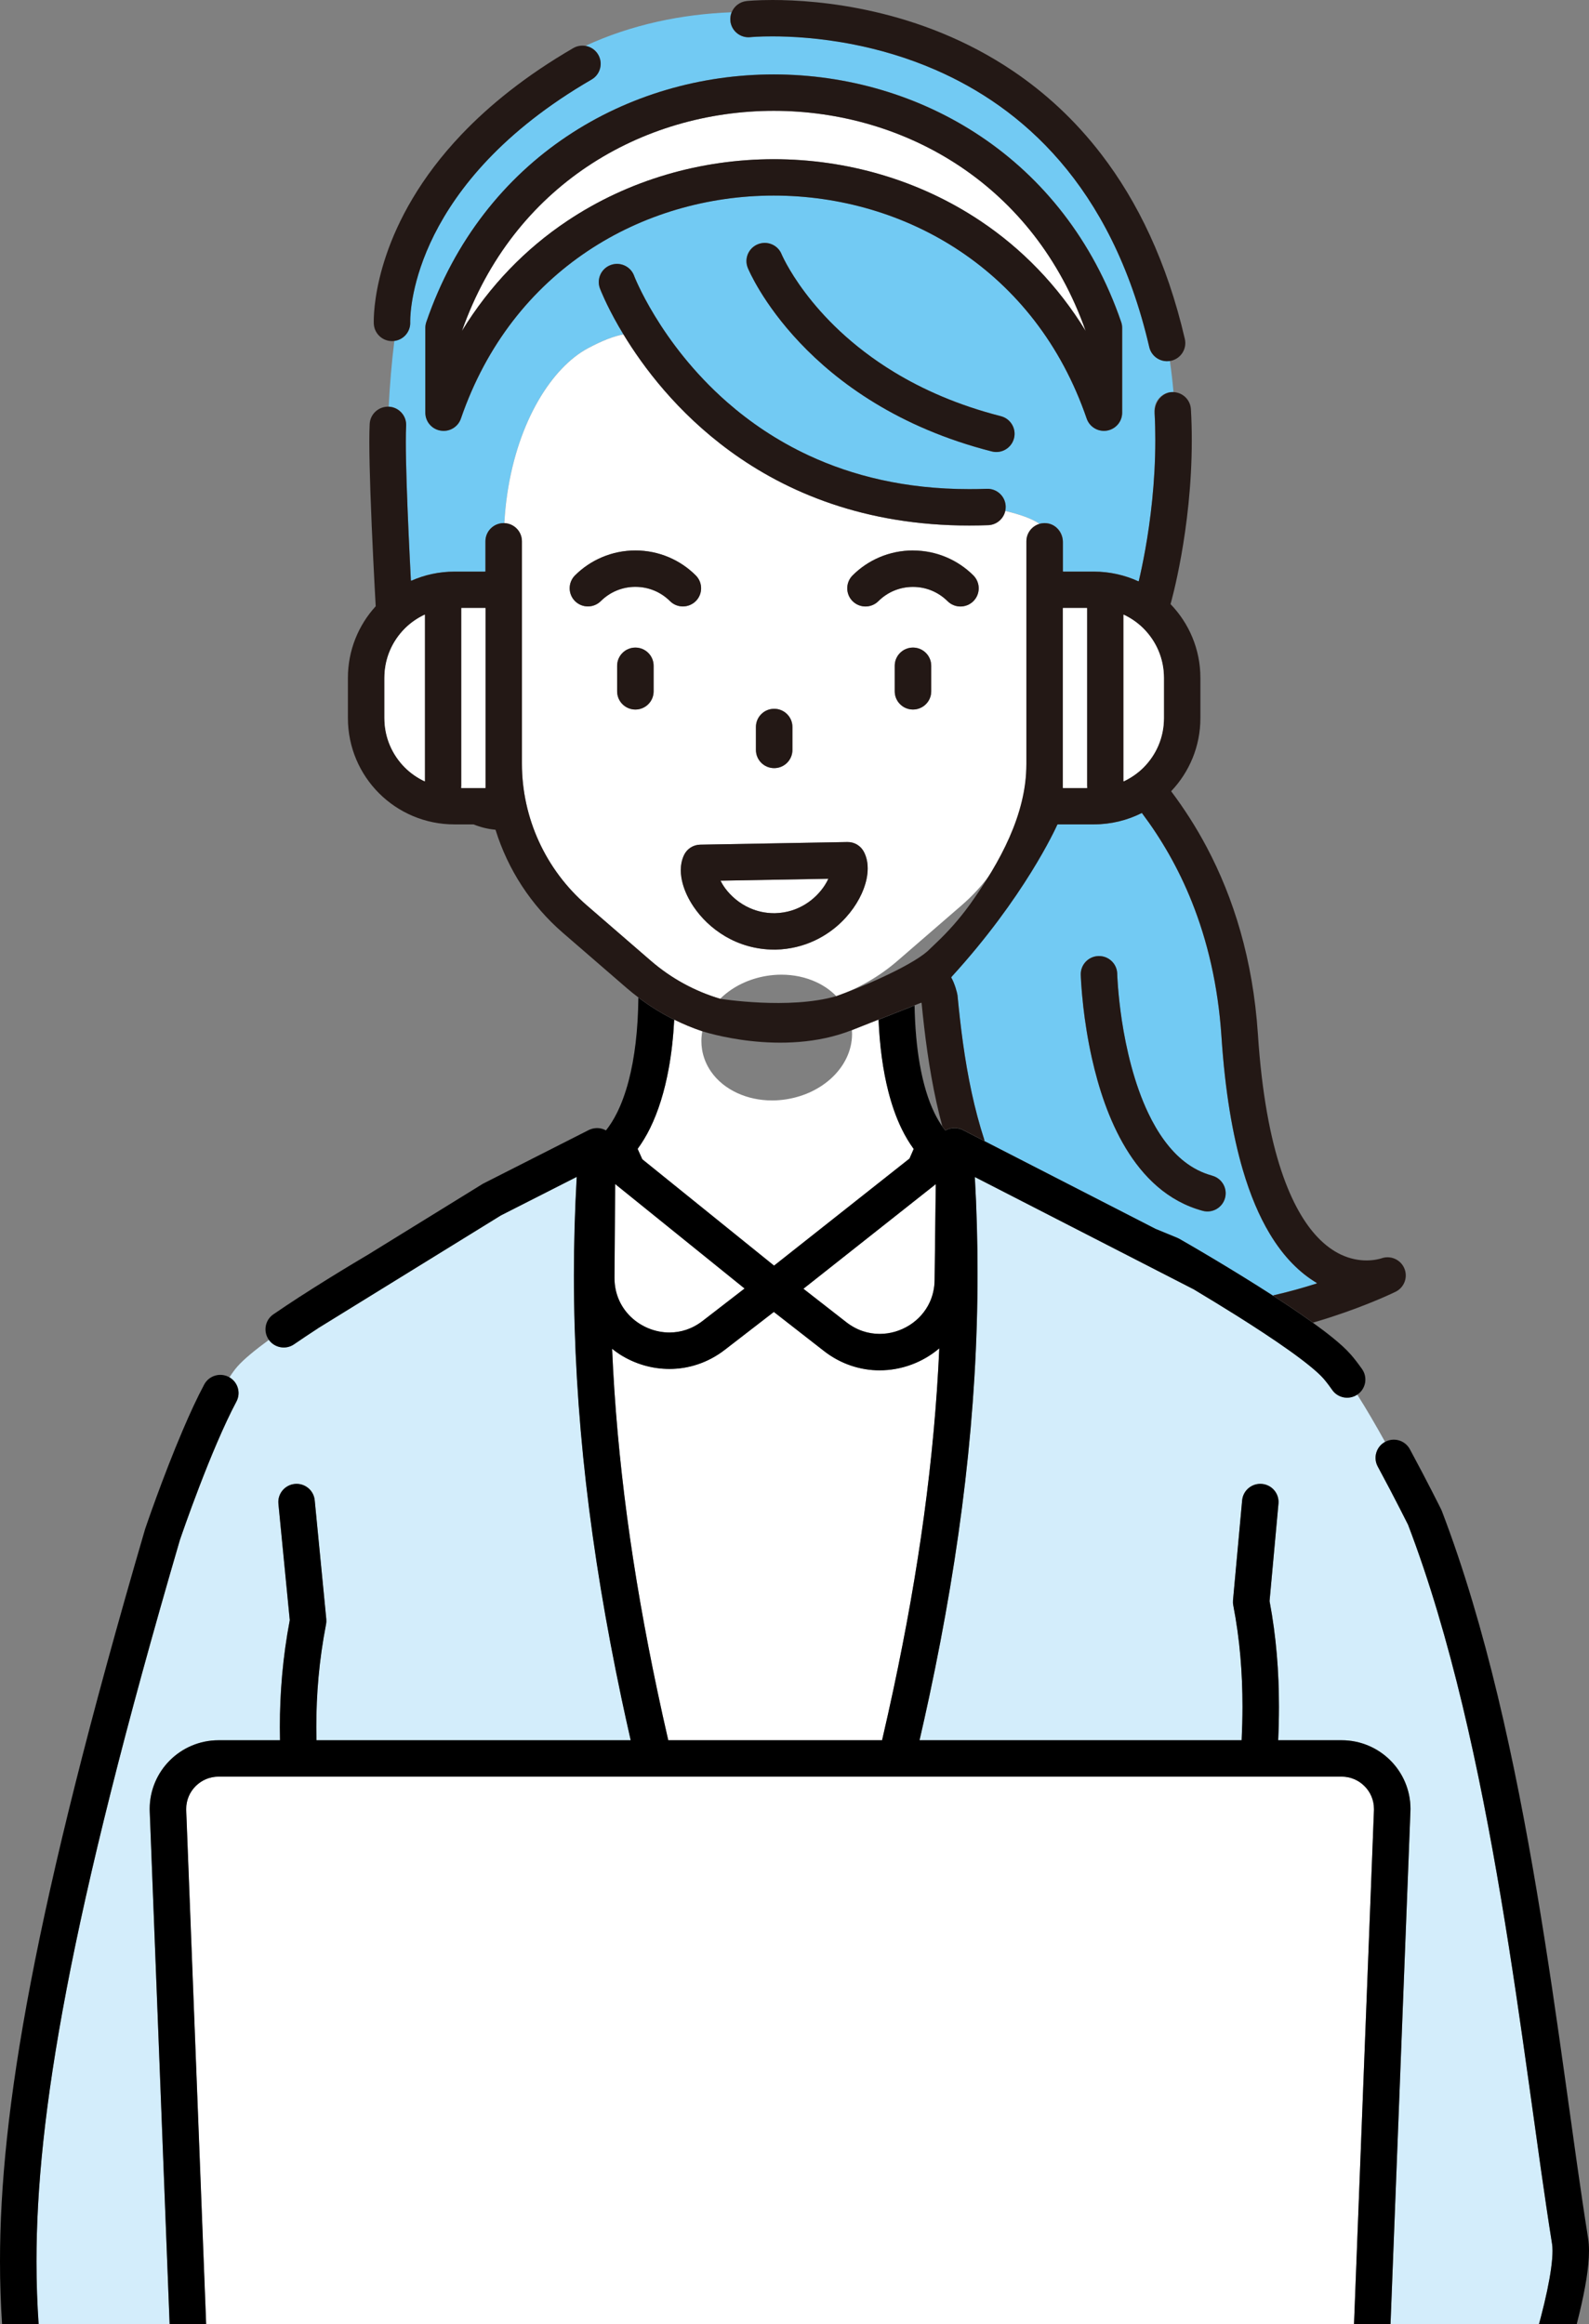
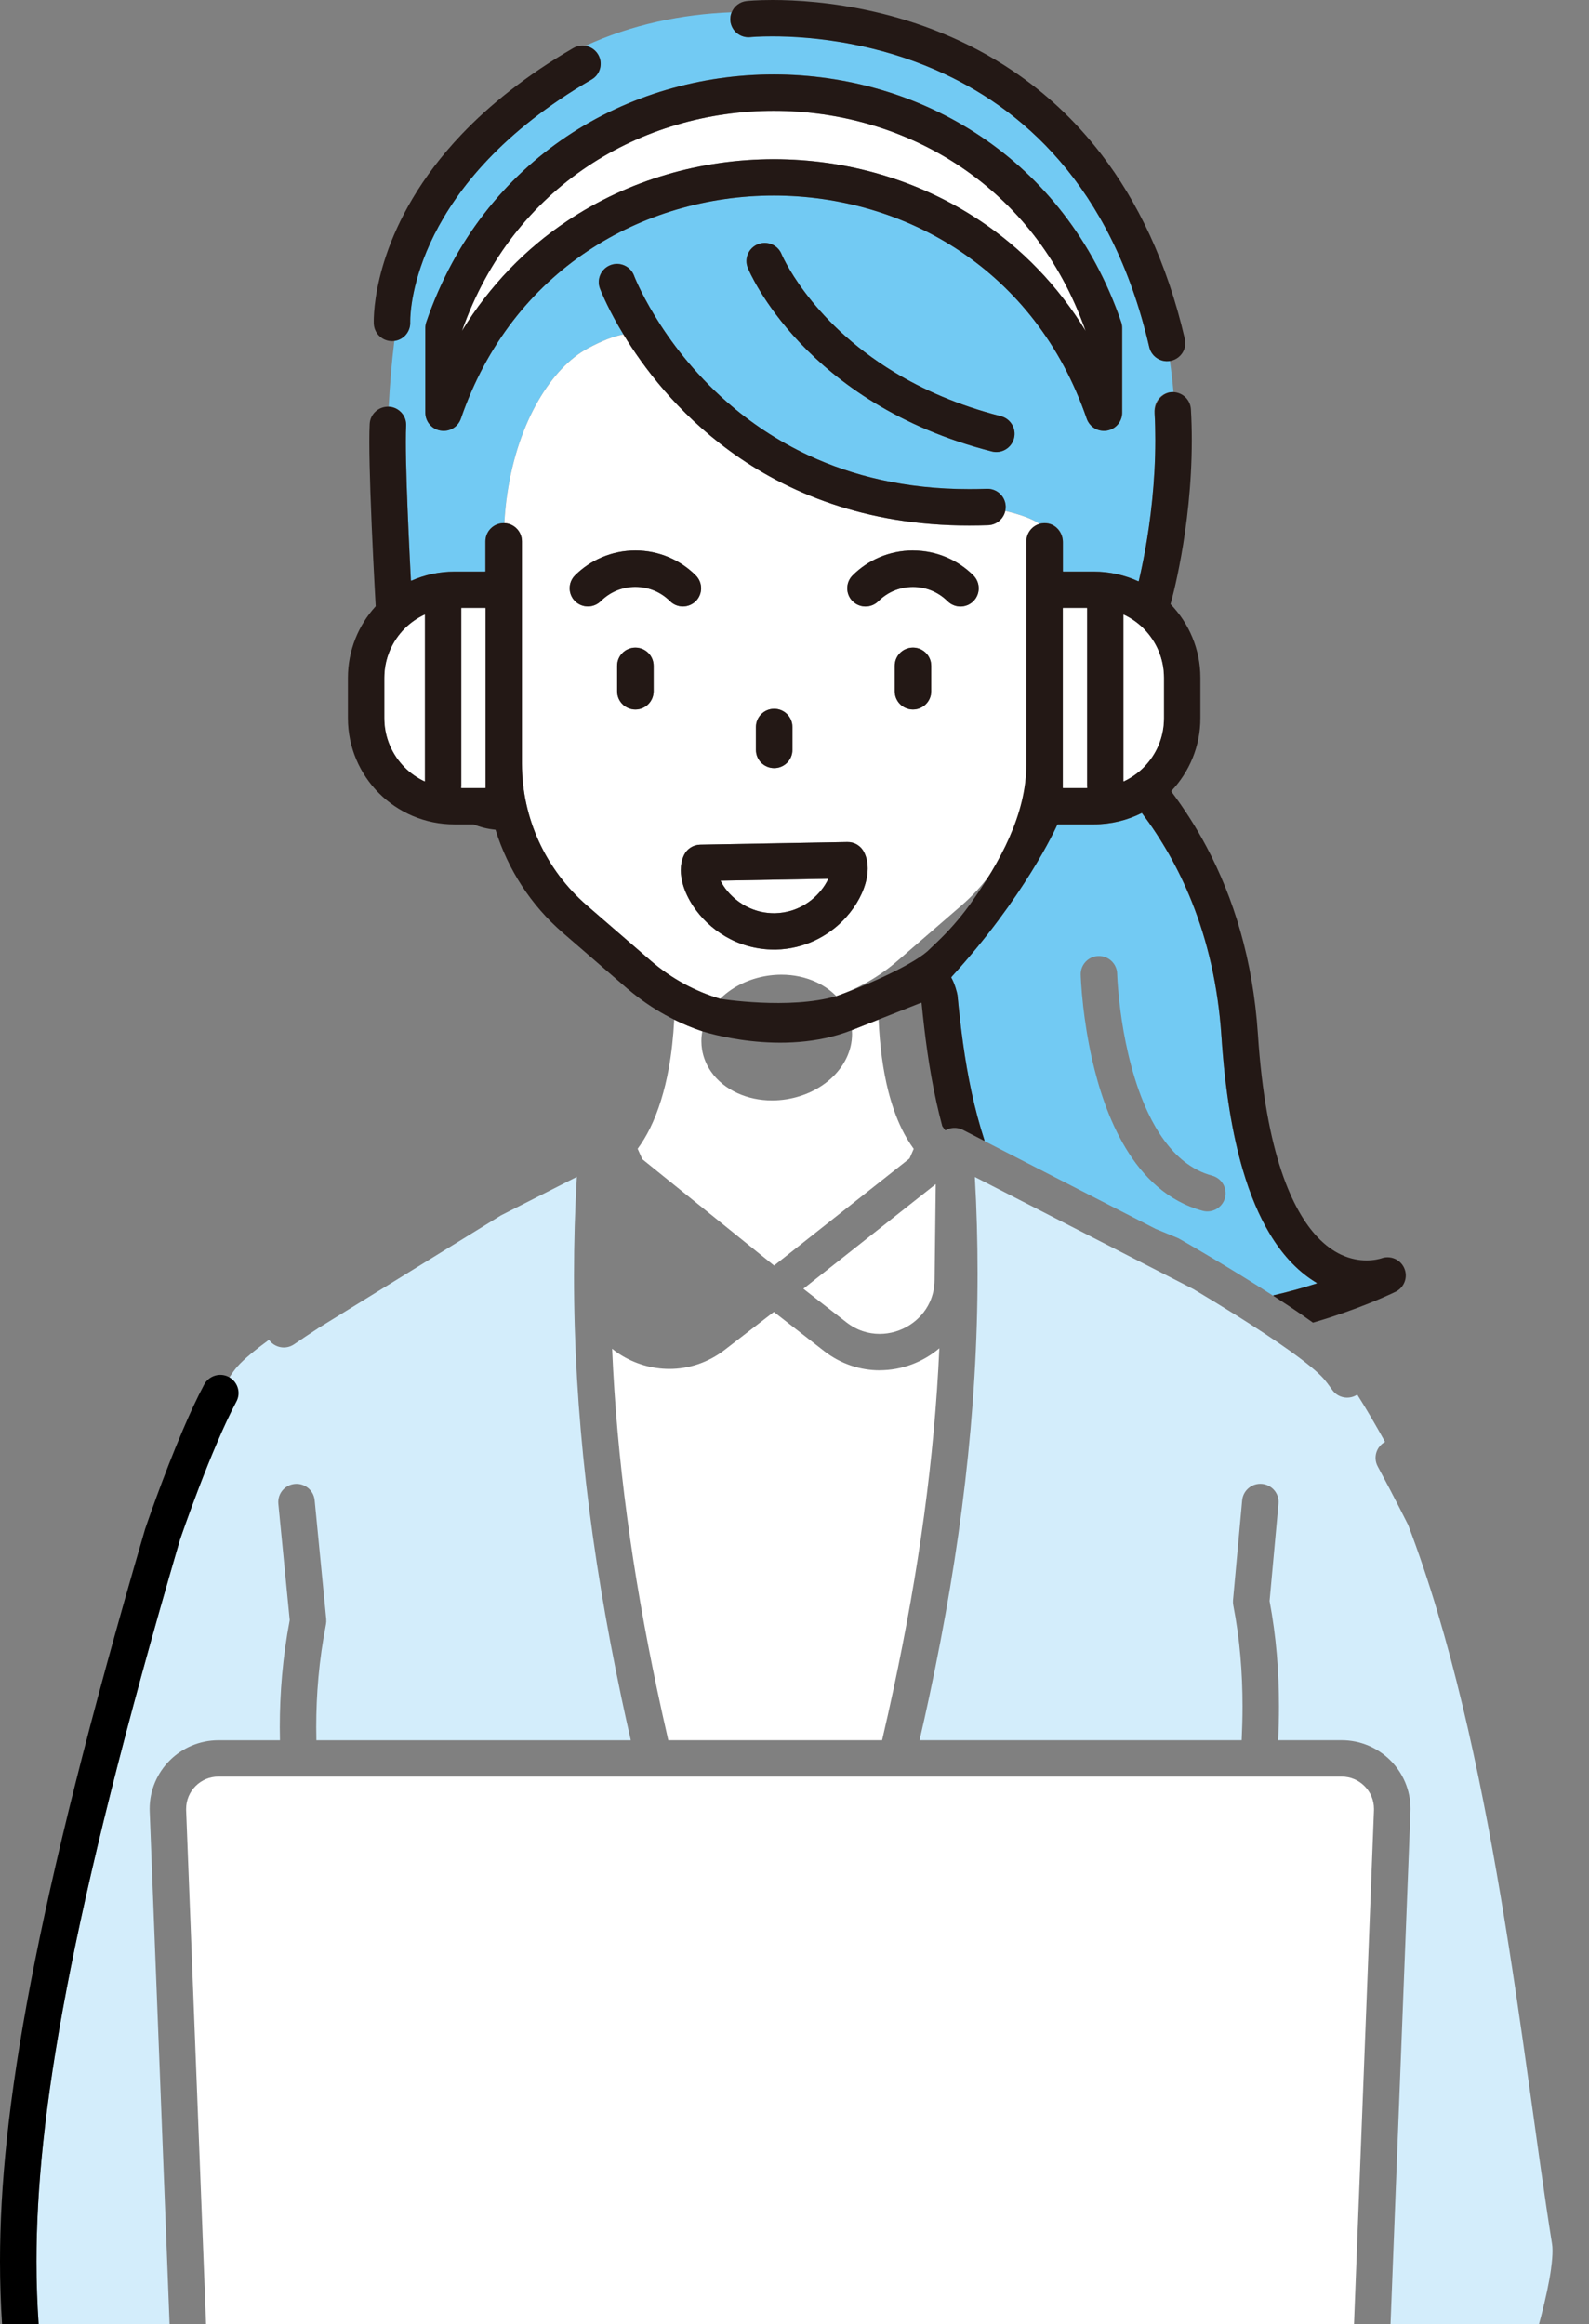
<svg xmlns="http://www.w3.org/2000/svg" width="80" height="117" viewBox="0 0 80 117" fill="none">
  <rect x="0" y="0" width="80" height="117" fill="#808080" stroke="none" />
  <g clip-path="url(#clip0_1256_2224)">
    <path d="M47.887 49.206C47.896 49.319 48.194 49.992 48.206 50.105C48.36 51.712 48.562 53.36 48.92 55.012C49.097 55.826 49.312 56.639 49.578 57.45L58.179 61.862L59.274 62.313C59.31 62.328 59.347 62.345 59.379 62.365C59.384 62.366 60.133 62.794 61.192 63.427C62.031 63.93 63.065 64.561 64.08 65.217C64.887 65.033 65.643 64.818 66.32 64.602C65.48 64.112 64.637 63.308 63.91 62.085C63.403 61.236 62.948 60.184 62.566 58.881C62.057 57.143 61.678 54.956 61.495 52.189C61.323 49.584 60.777 47.343 60.008 45.413C59.316 43.678 58.441 42.196 57.487 40.928C56.76 41.294 55.941 41.501 55.072 41.501H53.24M61.673 60.307C61.54 60.795 61.036 61.084 60.547 60.953C59.671 60.717 58.908 60.283 58.27 59.732C57.63 59.181 57.108 58.517 56.678 57.803C55.816 56.376 55.301 54.741 54.97 53.273C54.752 52.294 54.619 51.389 54.536 50.671C54.428 49.713 54.411 49.086 54.41 49.065C54.397 48.559 54.797 48.14 55.304 48.127C55.811 48.114 56.232 48.513 56.245 49.018V49.026V49.057C56.247 49.084 56.248 49.127 56.252 49.183C56.258 49.294 56.266 49.461 56.284 49.671C56.316 50.091 56.376 50.69 56.481 51.383C56.692 52.77 57.095 54.545 57.81 56.039C58.284 57.038 58.892 57.899 59.624 58.472C60.044 58.801 60.5 59.042 61.025 59.183C61.514 59.315 61.804 59.818 61.673 60.305V60.307Z" fill="#72CAF3" />
-     <path d="M61.027 59.182C60.504 59.04 60.045 58.8 59.626 58.472C58.894 57.898 58.286 57.036 57.812 56.039C57.097 54.545 56.694 52.77 56.483 51.383C56.378 50.688 56.318 50.09 56.286 49.67C56.27 49.461 56.26 49.294 56.254 49.183C56.25 49.126 56.249 49.084 56.249 49.057V49.026V49.02C56.236 48.514 55.815 48.115 55.307 48.128C54.8 48.141 54.4 48.561 54.413 49.066C54.413 49.087 54.431 49.712 54.54 50.672C54.621 51.391 54.755 52.295 54.974 53.274C55.304 54.742 55.819 56.377 56.681 57.805C57.114 58.519 57.634 59.181 58.273 59.733C58.912 60.284 59.675 60.718 60.551 60.954C61.04 61.087 61.544 60.798 61.677 60.308C61.809 59.82 61.52 59.318 61.029 59.186L61.027 59.182Z" fill="#231815" />
    <path d="M42.898 52.052C42.898 52.477 42.796 52.887 42.621 53.253C42.446 53.622 42.198 53.951 41.902 54.234C41.307 54.799 40.51 55.19 39.608 55.337C39.359 55.377 39.112 55.397 38.87 55.397C38.244 55.397 37.648 55.269 37.118 55.025C36.59 54.781 36.122 54.418 35.79 53.935C35.57 53.614 35.411 53.239 35.346 52.835C35.324 52.693 35.312 52.551 35.312 52.41C35.312 52.242 35.329 52.076 35.359 51.914C34.878 51.753 34.407 51.557 33.945 51.33C33.898 52.205 33.808 53.027 33.668 53.788C33.459 54.927 33.15 55.935 32.727 56.797C32.542 57.172 32.335 57.516 32.103 57.831L32.338 58.354L38.972 63.709L45.791 58.319L46.002 57.836C45.775 57.524 45.572 57.185 45.394 56.817C45.12 56.251 44.9 55.625 44.725 54.94C44.453 53.872 44.293 52.662 44.233 51.328L42.89 51.859C42.895 51.924 42.898 51.989 42.898 52.053V52.052Z" fill="white" />
-     <path d="M7.537 91.196C7.537 91.154 7.534 91.109 7.534 91.062C7.534 90.114 7.921 89.245 8.546 88.621C9.17 87.996 10.043 87.605 11 87.605H14.095C14.091 87.389 14.087 87.172 14.087 86.954C14.087 85.233 14.228 83.454 14.586 81.558L14.014 75.701C13.966 75.197 14.335 74.75 14.839 74.702C15.343 74.653 15.793 75.021 15.842 75.524L16.425 81.506C16.433 81.592 16.428 81.686 16.412 81.77C16.057 83.595 15.921 85.291 15.921 86.954C15.921 87.172 15.924 87.389 15.929 87.605H31.758C31.596 86.893 31.439 86.184 31.291 85.481C29.725 78.061 28.897 71.143 28.899 64.209C28.899 62.557 28.946 60.905 29.042 59.244L25.222 61.184L16.052 66.842C16.036 66.852 16.02 66.86 16.004 66.87V66.874C15.595 67.141 15.192 67.409 14.811 67.671C14.398 67.957 13.831 67.855 13.541 67.448C12.842 67.96 12.27 68.428 11.951 68.793C11.823 68.939 11.688 69.123 11.552 69.336C11.978 69.581 12.135 70.121 11.902 70.557C11.588 71.145 11.254 71.865 10.934 72.612C10.613 73.359 10.303 74.135 10.031 74.842C9.492 76.249 9.103 77.389 9.055 77.528C6.262 87.079 4.456 94.357 3.349 100.144C2.242 105.938 1.837 110.234 1.835 113.843C1.835 114.952 1.874 115.996 1.943 117H8.538L7.537 91.196Z" fill="#D3EDFB" />
+     <path d="M7.537 91.196C7.537 91.154 7.534 91.109 7.534 91.062C7.534 90.114 7.921 89.245 8.546 88.621C9.17 87.996 10.043 87.605 11 87.605H14.095C14.091 87.389 14.087 87.172 14.087 86.954C14.087 85.233 14.228 83.454 14.586 81.558L14.014 75.701C13.966 75.197 14.335 74.75 14.839 74.702C15.343 74.653 15.793 75.021 15.842 75.524L16.425 81.506C16.433 81.592 16.428 81.686 16.412 81.77C16.057 83.595 15.921 85.291 15.921 86.954C15.921 87.172 15.924 87.389 15.929 87.605H31.758C31.596 86.893 31.439 86.184 31.291 85.481C29.725 78.061 28.897 71.143 28.899 64.209C28.899 62.557 28.946 60.905 29.042 59.244L25.222 61.184L16.052 66.842C16.036 66.852 16.02 66.86 16.004 66.87V66.874C15.595 67.141 15.192 67.409 14.811 67.671C14.398 67.957 13.831 67.855 13.541 67.448C12.842 67.96 12.27 68.428 11.951 68.793C11.823 68.939 11.688 69.123 11.552 69.336C11.588 71.145 11.254 71.865 10.934 72.612C10.613 73.359 10.303 74.135 10.031 74.842C9.492 76.249 9.103 77.389 9.055 77.528C6.262 87.079 4.456 94.357 3.349 100.144C2.242 105.938 1.837 110.234 1.835 113.843C1.835 114.952 1.874 115.996 1.943 117H8.538L7.537 91.196Z" fill="#D3EDFB" />
    <path d="M3.35 100.145C4.456 94.358 6.262 87.08 9.055 77.529C9.102 77.39 9.492 76.25 10.032 74.843C10.304 74.136 10.611 73.359 10.934 72.613C11.255 71.867 11.588 71.146 11.902 70.558C12.136 70.122 11.977 69.583 11.553 69.337C11.543 69.332 11.533 69.326 11.523 69.319C11.076 69.082 10.519 69.251 10.281 69.697C9.918 70.376 9.557 71.162 9.214 71.967C8.698 73.171 8.224 74.417 7.877 75.362C7.531 76.308 7.312 76.954 7.31 76.961L7.299 76.996C4.493 86.594 2.671 93.928 1.547 99.803C0.423 105.676 0 110.095 0 113.842C0 114.949 0.037 115.994 0.104 117H1.945C1.877 115.995 1.837 114.952 1.837 113.842C1.837 110.234 2.243 105.937 3.351 100.144L3.35 100.145Z" fill="black" />
    <path d="M78.091 114.194C78.14 113.84 78.163 113.537 78.163 113.304C78.163 113.157 78.153 113.041 78.14 112.963C77.388 108.268 76.656 102.028 75.566 95.543C74.479 89.076 73.034 82.367 70.893 76.762C70.89 76.755 70.888 76.751 70.883 76.743C70.864 76.702 70.833 76.642 70.794 76.567C70.716 76.413 70.605 76.192 70.465 75.919C70.187 75.374 69.798 74.628 69.364 73.824C69.124 73.38 69.289 72.827 69.732 72.585C69.272 71.757 68.786 70.918 68.332 70.206C67.919 70.479 67.362 70.379 67.075 69.972C66.907 69.733 66.753 69.532 66.63 69.392C66.505 69.25 66.275 69.033 65.982 68.793C65.687 68.55 65.327 68.279 64.929 67.995C64.13 67.424 63.179 66.803 62.258 66.224C61.496 65.746 60.756 65.297 60.134 64.926V64.921C60.134 64.921 60.118 64.913 60.108 64.908L49.08 59.25C49.171 60.867 49.216 62.475 49.216 64.083C49.216 71.039 48.371 77.975 46.783 85.415C46.63 86.138 46.466 86.868 46.296 87.603H62.514C62.539 87.038 62.556 86.474 62.556 85.91C62.556 84.218 62.425 82.528 62.091 80.811C62.075 80.727 62.07 80.638 62.078 80.554L62.538 75.528C62.585 75.024 63.03 74.654 63.536 74.699C64.041 74.745 64.414 75.19 64.367 75.694L63.918 80.598C64.258 82.401 64.391 84.168 64.391 85.91C64.391 86.477 64.376 87.041 64.352 87.603H67.546C68.504 87.603 69.377 87.994 70 88.618C70.626 89.241 71.013 90.11 71.013 91.058C71.013 91.103 71.013 91.148 71.01 91.192L70.008 116.998H77.482C77.513 116.883 77.546 116.767 77.575 116.656C77.824 115.701 78.002 114.858 78.093 114.193L78.091 114.194Z" fill="#D3EDFB" />
-     <path d="M79.955 112.673C79.213 108.04 78.476 101.778 77.377 95.24C76.278 88.7 74.817 81.879 72.594 76.071C72.581 76.035 72.576 76.026 72.56 75.992C72.557 75.985 71.867 74.593 70.981 72.955C70.74 72.509 70.182 72.343 69.737 72.584C69.737 72.584 69.734 72.585 69.732 72.587C69.288 72.828 69.124 73.382 69.364 73.826C69.798 74.629 70.187 75.375 70.466 75.921C70.605 76.194 70.717 76.415 70.795 76.568C70.833 76.646 70.863 76.704 70.884 76.744C70.888 76.752 70.89 76.757 70.893 76.764C73.036 82.368 74.481 89.076 75.567 95.545C76.657 102.03 77.391 108.268 78.141 112.964C78.153 113.041 78.163 113.159 78.163 113.306C78.163 113.539 78.141 113.842 78.092 114.196C78.001 114.861 77.823 115.705 77.573 116.659C77.544 116.771 77.512 116.889 77.481 117.002H79.381C79.428 116.821 79.472 116.643 79.514 116.47C79.665 115.842 79.785 115.26 79.869 114.734C79.951 114.206 80 113.732 80 113.306C80 113.086 79.987 112.88 79.955 112.674V112.673Z" fill="black" />
    <path d="M44.287 68.982C43.327 68.983 42.331 68.671 41.478 68.004L38.961 66.042L36.496 67.946C35.647 68.605 34.657 68.914 33.703 68.912C32.809 68.912 31.944 68.649 31.209 68.18C31.073 68.095 30.945 67.998 30.818 67.898C31.056 73.47 31.826 79.106 33.093 85.103C33.267 85.93 33.452 86.763 33.645 87.603H44.41C44.611 86.739 44.804 85.882 44.984 85.034C46.26 79.052 47.044 73.431 47.292 67.874C46.461 68.578 45.397 68.978 44.289 68.98L44.287 68.982Z" fill="white" />
-     <path d="M31.78 66.313C32.293 66.798 32.996 67.082 33.704 67.082C34.273 67.08 34.841 66.909 35.373 66.5L37.486 64.868L30.971 59.608L30.938 64.315V64.336C30.938 64.753 31.022 65.123 31.168 65.452C31.313 65.782 31.524 66.072 31.78 66.315V66.313Z" fill="white" />
    <path d="M44.288 67.15C44.814 67.15 45.339 66.995 45.783 66.714C46.228 66.433 46.591 66.031 46.813 65.543C46.961 65.217 47.048 64.848 47.053 64.435L47.111 59.61L40.447 64.877L42.608 66.562C43.141 66.976 43.713 67.148 44.286 67.15H44.288Z" fill="white" />
    <path d="M69.174 91.126C69.174 91.103 69.174 91.082 69.174 91.06C69.174 90.612 68.994 90.21 68.697 89.913C68.399 89.617 67.999 89.436 67.544 89.436H11.001C10.546 89.436 10.144 89.617 9.847 89.913C9.551 90.21 9.371 90.612 9.371 91.06C9.371 91.079 9.371 91.1 9.371 91.126L10.375 117H68.169L69.174 91.124V91.126Z" fill="white" />
-     <path d="M71.008 91.195C71.01 91.15 71.012 91.105 71.012 91.061C71.012 90.113 70.624 89.244 69.999 88.621C69.376 87.996 68.502 87.605 67.545 87.606H64.351C64.377 87.044 64.39 86.481 64.39 85.914C64.39 84.171 64.257 82.404 63.917 80.601L64.365 75.698C64.412 75.194 64.04 74.748 63.535 74.703C63.029 74.657 62.582 75.027 62.537 75.531L62.077 80.558C62.069 80.643 62.073 80.731 62.09 80.814C62.423 82.531 62.554 84.221 62.554 85.914C62.554 86.477 62.538 87.041 62.512 87.606H46.295C46.463 86.871 46.627 86.141 46.782 85.418C48.37 77.978 49.217 71.043 49.215 64.086C49.215 62.479 49.17 60.87 49.079 59.253L60.107 64.911C60.117 64.916 60.126 64.919 60.135 64.924V64.929C60.755 65.3 61.493 65.749 62.257 66.228C63.178 66.808 64.131 67.429 64.928 67.998C65.326 68.282 65.686 68.553 65.981 68.796C66.274 69.036 66.505 69.251 66.628 69.395C66.751 69.535 66.907 69.736 67.074 69.975C67.361 70.382 67.919 70.482 68.331 70.209C68.337 70.204 68.345 70.201 68.352 70.196C68.767 69.905 68.865 69.334 68.574 68.92C68.379 68.646 68.195 68.402 68.008 68.19C67.766 67.914 67.466 67.644 67.111 67.355C66.808 67.108 66.466 66.85 66.097 66.585C65.713 66.308 65.3 66.024 64.874 65.74C64.613 65.565 64.346 65.391 64.079 65.218C63.063 64.562 62.03 63.931 61.191 63.428C60.131 62.794 59.381 62.367 59.378 62.366C59.344 62.346 59.308 62.328 59.273 62.314L58.178 61.863L49.577 57.451L48.473 56.885C48.473 56.885 48.468 56.884 48.465 56.882C48.462 56.882 48.46 56.879 48.459 56.877C48.446 56.871 48.431 56.866 48.417 56.861C48.394 56.851 48.371 56.842 48.349 56.834C48.329 56.827 48.308 56.822 48.289 56.818C48.269 56.813 48.25 56.806 48.229 56.803C48.206 56.798 48.183 56.797 48.159 56.793C48.141 56.792 48.123 56.788 48.107 56.788C48.083 56.788 48.059 56.788 48.034 56.788C48.018 56.788 48 56.788 47.984 56.79C47.96 56.792 47.936 56.795 47.913 56.798C47.895 56.801 47.879 56.803 47.861 56.808C47.838 56.813 47.817 56.819 47.795 56.825C47.775 56.83 47.757 56.837 47.74 56.843C47.72 56.851 47.699 56.858 47.68 56.867C47.66 56.876 47.641 56.885 47.621 56.897C47.612 56.901 47.602 56.905 47.594 56.911C47.54 56.845 47.49 56.774 47.438 56.701C47.301 56.502 47.169 56.28 47.046 56.028C46.73 55.377 46.476 54.547 46.304 53.561C46.152 52.692 46.065 51.705 46.045 50.617L44.231 51.334C44.289 52.668 44.45 53.878 44.724 54.946C44.898 55.63 45.119 56.259 45.392 56.822C45.571 57.191 45.775 57.53 46 57.842L45.789 58.324L38.97 63.714L32.337 58.36L32.102 57.837C32.332 57.52 32.541 57.176 32.725 56.803C33.148 55.94 33.459 54.932 33.666 53.794C33.806 53.031 33.898 52.209 33.944 51.336C33.317 51.025 32.712 50.652 32.139 50.218C32.124 51.849 31.951 53.27 31.647 54.422C31.488 55.023 31.294 55.551 31.075 55.997C30.9 56.352 30.709 56.654 30.508 56.905C30.508 56.905 30.505 56.905 30.503 56.903C30.482 56.892 30.461 56.88 30.438 56.871C30.422 56.864 30.406 56.858 30.391 56.851C30.367 56.842 30.344 56.834 30.32 56.827C30.304 56.822 30.289 56.819 30.273 56.814C30.249 56.808 30.223 56.803 30.198 56.8C30.182 56.798 30.166 56.795 30.151 56.793C30.126 56.792 30.101 56.79 30.075 56.79C30.059 56.79 30.043 56.79 30.025 56.79C30.001 56.79 29.977 56.793 29.951 56.797C29.933 56.798 29.917 56.8 29.899 56.803C29.875 56.808 29.852 56.813 29.828 56.819C29.81 56.824 29.794 56.827 29.776 56.834C29.753 56.842 29.73 56.851 29.708 56.859C29.695 56.864 29.682 56.869 29.669 56.874C29.666 56.876 29.661 56.879 29.657 56.88C29.653 56.882 29.649 56.884 29.645 56.885L24.351 59.571L24.285 59.608L18.568 63.136C18.332 63.277 18.074 63.43 17.797 63.596C16.987 64.084 16.032 64.672 15.095 65.278L15.081 65.286C15.081 65.286 15.072 65.291 15.069 65.294C14.624 65.583 14.182 65.877 13.762 66.165C13.344 66.452 13.241 67.022 13.529 67.439C13.53 67.442 13.534 67.445 13.535 67.449C13.825 67.856 14.392 67.957 14.805 67.672C15.184 67.41 15.589 67.142 15.999 66.875V66.871C16.014 66.862 16.03 66.854 16.046 66.843L25.216 61.185L29.035 59.245C28.942 60.906 28.893 62.558 28.893 64.21C28.893 71.144 29.719 78.062 31.285 85.482C31.434 86.185 31.591 86.894 31.752 87.606H15.933C15.928 87.39 15.925 87.174 15.925 86.955C15.925 85.292 16.061 83.596 16.415 81.771C16.432 81.687 16.436 81.593 16.428 81.507L15.845 75.525C15.797 75.021 15.346 74.653 14.842 74.703C14.339 74.753 13.968 75.2 14.018 75.702L14.59 81.559C14.23 83.455 14.091 85.234 14.091 86.955C14.091 87.174 14.094 87.39 14.099 87.606H11.004C10.046 87.606 9.173 87.997 8.55 88.622C7.924 89.246 7.537 90.115 7.537 91.063C7.537 91.111 7.537 91.155 7.54 91.197L8.541 117.001H10.38L9.376 91.126C9.376 91.102 9.376 91.081 9.376 91.061C9.376 90.614 9.555 90.212 9.852 89.915C10.15 89.619 10.55 89.438 11.005 89.438H67.544C67.999 89.438 68.4 89.619 68.697 89.915C68.993 90.212 69.173 90.614 69.173 91.061C69.173 91.082 69.173 91.105 69.173 91.127L68.169 117.001H70.007L71.008 91.197V91.195ZM47.113 59.61L47.054 64.435C47.05 64.848 46.962 65.215 46.815 65.543C46.593 66.032 46.23 66.433 45.785 66.714C45.339 66.995 44.816 67.15 44.289 67.15C43.716 67.148 43.144 66.974 42.611 66.562L40.45 64.877L47.114 59.61H47.113ZM30.937 64.322V64.312L30.971 59.605L37.486 64.864L35.372 66.497C34.841 66.906 34.272 67.077 33.704 67.079C32.996 67.079 32.293 66.796 31.779 66.31C31.523 66.068 31.313 65.777 31.167 65.448C31.021 65.118 30.937 64.746 30.937 64.331V64.318V64.322ZM44.409 87.606H33.644C33.451 86.766 33.265 85.931 33.092 85.106C31.825 79.109 31.055 73.473 30.817 67.901C30.944 68.001 31.073 68.096 31.208 68.184C31.945 68.652 32.808 68.915 33.702 68.915C34.656 68.917 35.646 68.608 36.495 67.949L38.96 66.045L41.477 68.007C42.329 68.675 43.326 68.986 44.286 68.985C45.394 68.985 46.458 68.583 47.289 67.878C47.041 73.436 46.257 79.057 44.981 85.038C44.8 85.888 44.608 86.744 44.408 87.608L44.409 87.606Z" fill="black" />
    <path d="M20.449 21.438C20.438 21.632 20.433 21.908 20.433 22.236C20.433 23.396 20.497 25.195 20.572 26.839C20.613 27.724 20.653 28.564 20.689 29.243C21.358 28.944 22.099 28.776 22.879 28.776H24.44V27.25C24.44 26.744 24.852 26.334 25.359 26.334C25.368 26.334 25.38 26.334 25.389 26.334C25.419 25.823 25.467 25.327 25.54 24.851C26.083 21.17 27.798 18.495 29.598 17.531C30.328 17.14 30.907 16.919 31.386 16.833C31.302 16.693 31.219 16.557 31.145 16.426C30.503 15.31 30.216 14.557 30.203 14.522C30.025 14.049 30.265 13.52 30.74 13.343C31.214 13.165 31.742 13.404 31.922 13.876V13.879L31.93 13.902C31.938 13.922 31.953 13.958 31.972 14.003C32.011 14.095 32.073 14.236 32.159 14.417C32.329 14.777 32.596 15.296 32.97 15.909C33.718 17.138 34.898 18.745 36.6 20.24C37.736 21.236 39.101 22.181 40.734 22.937C42.911 23.945 45.558 24.623 48.791 24.623C49.083 24.623 49.377 24.618 49.679 24.607C50.186 24.588 50.612 24.982 50.631 25.487C50.634 25.567 50.626 25.644 50.61 25.717C51.358 25.898 51.951 26.103 52.337 26.368C52.418 26.343 52.504 26.331 52.593 26.331C53.1 26.331 53.511 26.741 53.511 27.246V28.773H55.073C55.876 28.773 56.642 28.952 57.328 29.268C57.42 28.881 57.541 28.327 57.663 27.645C57.914 26.238 58.165 24.292 58.165 22.16C58.165 21.682 58.152 21.194 58.124 20.701C58.095 20.196 58.482 19.765 58.989 19.736C59.02 19.734 59.051 19.734 59.08 19.736C59.033 19.196 58.972 18.674 58.899 18.167C58.426 18.243 57.969 17.943 57.86 17.471C56.901 13.344 55.277 10.335 53.369 8.114C51.459 5.895 49.256 4.456 47.103 3.516C45.668 2.891 44.257 2.49 42.982 2.237C41.283 1.899 39.827 1.826 38.891 1.826C38.21 1.826 37.804 1.865 37.778 1.867C37.274 1.918 36.822 1.553 36.77 1.051C36.754 0.899 36.777 0.752 36.83 0.618C34.324 0.713 31.801 1.234 29.479 2.306C29.737 2.351 29.972 2.505 30.114 2.747C30.37 3.185 30.221 3.745 29.782 3.999C27.529 5.307 25.838 6.685 24.567 8.022C23.295 9.36 22.44 10.657 21.861 11.81C20.705 14.115 20.65 15.859 20.65 16.168C20.65 16.2 20.65 16.216 20.65 16.218C20.668 16.693 20.319 17.098 19.854 17.161C19.718 18.253 19.626 19.364 19.569 20.469C19.573 20.469 19.576 20.469 19.579 20.469C20.086 20.496 20.473 20.928 20.447 21.433L20.449 21.438ZM51.051 22.065C50.924 22.554 50.425 22.85 49.933 22.725C47.584 22.126 45.639 21.257 44.047 20.288C42.454 19.319 41.215 18.25 40.272 17.255C38.387 15.261 37.681 13.566 37.65 13.49C37.457 13.021 37.682 12.487 38.152 12.296C38.62 12.105 39.156 12.328 39.349 12.793V12.795L39.357 12.815C39.365 12.834 39.38 12.866 39.401 12.91C39.443 12.997 39.509 13.133 39.605 13.306C39.796 13.651 40.099 14.15 40.54 14.735C41.419 15.903 42.841 17.408 45.004 18.724C46.446 19.602 48.218 20.396 50.39 20.95C50.881 21.076 51.177 21.574 51.052 22.065H51.051ZM21.418 16.507C21.418 16.405 21.434 16.307 21.468 16.21C22.885 12.078 25.436 8.941 28.545 6.863C31.653 4.781 35.308 3.747 38.96 3.745C42.611 3.745 46.267 4.781 49.376 6.863C52.484 8.941 55.035 12.076 56.451 16.21C56.484 16.307 56.501 16.405 56.501 16.507V20.774C56.501 21.222 56.177 21.604 55.734 21.677C55.291 21.751 54.859 21.495 54.715 21.07C53.42 17.306 51.138 14.518 48.352 12.65C45.566 10.783 42.266 9.844 38.962 9.844C35.657 9.844 32.358 10.783 29.572 12.65C26.786 14.518 24.503 17.306 23.209 21.07C23.063 21.493 22.632 21.75 22.19 21.677C21.748 21.603 21.422 21.222 21.422 20.774V16.507H21.418Z" fill="#72CAF3" />
    <path d="M36.509 44.718C36.796 45.109 37.23 45.488 37.765 45.721C38.123 45.876 38.526 45.973 38.988 45.973H39.017C39.621 45.957 40.121 45.782 40.544 45.524C40.965 45.266 41.302 44.912 41.524 44.566C41.597 44.455 41.657 44.343 41.704 44.238L36.274 44.335C36.336 44.458 36.414 44.587 36.509 44.718Z" fill="white" />
    <path d="M49.75 26.439C49.426 26.452 49.108 26.457 48.794 26.457C46.175 26.457 43.871 26.042 41.867 25.362C39.864 24.682 38.16 23.739 36.729 22.692C34.092 20.76 32.392 18.489 31.387 16.835C30.909 16.921 30.329 17.142 29.599 17.533C27.799 18.497 26.084 21.172 25.541 24.853C25.468 25.329 25.42 25.825 25.391 26.336C25.883 26.352 26.278 26.754 26.278 27.25V38.442C26.278 41.179 27.471 43.782 29.544 45.576L32.771 48.369C33.815 49.272 35.006 49.908 36.26 50.281C36.278 50.263 36.292 50.245 36.31 50.229C36.904 49.664 37.701 49.273 38.602 49.126C38.851 49.086 39.098 49.066 39.341 49.066C39.966 49.066 40.562 49.194 41.092 49.438C41.471 49.612 41.817 49.851 42.106 50.149C43.209 49.764 44.255 49.173 45.185 48.369L48.412 45.576C50.48 43.786 51.671 41.191 51.676 38.459V29.692C51.676 29.692 51.676 29.689 51.676 29.687V27.25C51.676 26.833 51.956 26.483 52.338 26.371C51.953 26.106 51.36 25.901 50.611 25.72C50.524 26.119 50.177 26.425 49.75 26.441V26.439ZM38.059 36.597C38.059 36.092 38.471 35.681 38.978 35.681C39.485 35.681 39.896 36.092 39.896 36.597V37.752C39.896 38.258 39.485 38.668 38.978 38.668C38.471 38.668 38.059 38.258 38.059 37.752V36.597ZM32.908 34.804C32.908 35.31 32.497 35.72 31.99 35.72C31.483 35.72 31.071 35.31 31.071 34.804V33.517C31.071 33.011 31.483 32.601 31.99 32.601C32.497 32.601 32.908 33.011 32.908 33.517V34.804ZM31.99 29.544C31.306 29.544 30.697 29.817 30.248 30.262C29.89 30.619 29.309 30.619 28.949 30.262C28.591 29.905 28.591 29.326 28.949 28.967C29.725 28.192 30.806 27.712 31.99 27.712C33.174 27.712 34.256 28.192 35.03 28.969C35.388 29.327 35.388 29.907 35.029 30.264C34.669 30.621 34.087 30.621 33.73 30.262C33.284 29.818 32.673 29.545 31.988 29.545L31.99 29.544ZM43.486 44.734C43.361 45.067 43.186 45.398 42.961 45.718C42.511 46.356 41.858 46.957 41.004 47.354C40.436 47.619 39.779 47.787 39.06 47.805H39.047C39.028 47.805 39.008 47.805 38.989 47.805C38.041 47.805 37.197 47.54 36.514 47.136C35.829 46.733 35.296 46.201 34.918 45.644C34.667 45.271 34.483 44.886 34.374 44.494C34.313 44.269 34.275 44.043 34.275 43.807C34.275 43.563 34.316 43.305 34.436 43.048C34.585 42.732 34.899 42.528 35.251 42.522L42.663 42.389C43.014 42.383 43.337 42.577 43.497 42.888C43.64 43.169 43.683 43.45 43.685 43.718C43.685 44.066 43.609 44.402 43.486 44.734ZM46.884 34.803C46.884 35.308 46.473 35.718 45.966 35.718C45.459 35.718 45.047 35.308 45.047 34.803V33.515C45.047 33.01 45.459 32.599 45.966 32.599C46.473 32.599 46.884 33.01 46.884 33.515V34.803ZM49.006 30.261C48.648 30.618 48.067 30.618 47.707 30.261C47.258 29.815 46.648 29.542 45.966 29.542C45.281 29.542 44.671 29.815 44.224 30.259C43.866 30.618 43.285 30.618 42.925 30.259C42.566 29.901 42.566 29.322 42.925 28.964C43.7 28.187 44.782 27.707 45.966 27.707C47.148 27.707 48.23 28.187 49.006 28.962C49.364 29.319 49.364 29.899 49.006 30.258V30.261Z" fill="white" />
    <path d="M53.238 41.51C53.238 41.51 53.247 41.499 53.255 41.499H55.075C55.936 41.499 56.751 41.294 57.475 40.932C57.483 40.927 57.495 40.93 57.499 40.938C58.45 42.205 59.322 43.683 60.01 45.411C60.78 47.341 61.325 49.581 61.497 52.187C61.68 54.954 62.059 57.141 62.568 58.879C62.95 60.182 63.405 61.233 63.912 62.083C64.628 63.288 65.458 64.086 66.285 64.579C66.3 64.587 66.298 64.608 66.282 64.614C65.629 64.822 64.902 65.028 64.128 65.205C64.11 65.209 64.107 65.231 64.121 65.241C64.376 65.406 64.63 65.572 64.878 65.737C65.302 66.019 65.712 66.302 66.094 66.576C66.099 66.58 66.106 66.581 66.112 66.58C66.42 66.489 66.718 66.399 67 66.307C68.95 65.674 70.234 65.042 70.264 65.028C70.703 64.811 70.895 64.288 70.698 63.84C70.503 63.396 69.995 63.181 69.538 63.349L69.525 63.353C69.463 63.372 69.185 63.451 68.799 63.451C68.441 63.451 67.996 63.386 67.504 63.154C67.134 62.978 66.736 62.706 66.323 62.269C65.704 61.613 65.054 60.571 64.508 58.932C63.962 57.294 63.527 55.062 63.331 52.066C63.083 48.302 62.098 45.183 60.752 42.644C60.208 41.617 59.605 40.688 58.972 39.845C58.965 39.837 58.967 39.827 58.972 39.821C59.877 38.866 60.436 37.571 60.435 36.153V34.121C60.435 32.682 59.859 31.37 58.931 30.411C58.931 30.407 58.933 30.404 58.935 30.401C58.941 30.377 59.207 29.453 59.472 27.968C59.736 26.483 60.002 24.438 60.002 22.163C60.002 21.653 59.989 21.131 59.958 20.602C59.931 20.127 59.547 19.757 59.08 19.739C58.917 19.733 58.743 19.765 58.559 19.892C58.262 20.096 58.112 20.451 58.131 20.81C58.156 21.267 58.165 21.719 58.165 22.163C58.165 24.296 57.914 26.242 57.663 27.649C57.543 28.317 57.425 28.863 57.334 29.249C57.331 29.261 57.318 29.267 57.307 29.262C56.626 28.951 55.868 28.776 55.073 28.776H53.532C53.521 28.776 53.513 28.768 53.513 28.757V27.303C53.513 26.865 53.228 26.457 52.799 26.358C52.635 26.321 52.48 26.331 52.337 26.371C51.955 26.483 51.675 26.833 51.675 27.25V29.687C51.675 29.687 51.675 29.69 51.675 29.692V38.459C51.67 41.013 50.337 43.41 48.85 45.505C48.825 45.54 48.799 45.576 48.772 45.611C48.289 46.272 47.745 46.886 47.152 47.449L46.689 47.892C45.759 48.696 43.208 49.762 42.105 50.147C39.73 50.836 36.257 50.279 36.257 50.279C36.239 50.295 36.275 50.261 36.257 50.279C35.003 49.906 33.813 49.27 32.768 48.367L29.541 45.574C27.468 43.781 26.276 41.178 26.276 38.44V27.248C26.276 26.752 25.88 26.35 25.388 26.334C25.378 26.334 25.369 26.334 25.357 26.334C24.85 26.334 24.439 26.744 24.439 27.25V28.757C24.439 28.768 24.431 28.776 24.419 28.776H22.877C22.108 28.776 21.376 28.939 20.713 29.232C20.7 29.236 20.687 29.228 20.686 29.215C20.65 28.54 20.61 27.712 20.571 26.84C20.498 25.195 20.431 23.398 20.431 22.236C20.431 21.908 20.436 21.632 20.448 21.438C20.475 20.933 20.086 20.501 19.579 20.474C19.576 20.474 19.573 20.474 19.57 20.474C19.067 20.453 18.64 20.837 18.612 21.34C18.599 21.59 18.594 21.889 18.594 22.236C18.594 22.936 18.616 23.822 18.648 24.766C18.724 26.994 18.86 29.534 18.915 30.512C18.915 30.517 18.915 30.522 18.91 30.525C18.045 31.474 17.516 32.74 17.516 34.122V36.154C17.516 37.627 18.117 38.97 19.085 39.935C20.052 40.901 21.398 41.502 22.877 41.501H23.835C23.835 41.501 23.839 41.501 23.841 41.501C24.181 41.639 24.549 41.733 24.934 41.769C24.942 41.769 24.949 41.775 24.951 41.782C25.569 43.767 26.729 45.566 28.336 46.957L31.563 49.749C31.751 49.911 31.943 50.064 32.138 50.211C32.711 50.646 33.314 51.017 33.942 51.329C34.402 51.557 34.875 51.752 35.356 51.914C35.356 51.914 39.382 53.245 42.889 51.857L44.231 51.326L46.046 50.609L46.371 50.48C46.384 50.475 46.397 50.483 46.399 50.496C46.557 52.103 46.77 53.789 47.15 55.508C47.238 55.9 47.333 56.294 47.439 56.69C47.439 56.691 47.44 56.695 47.442 56.696C47.492 56.769 47.542 56.839 47.594 56.903C47.604 56.898 47.614 56.893 47.622 56.889C47.641 56.879 47.661 56.869 47.68 56.859C47.7 56.851 47.719 56.843 47.74 56.835C47.758 56.829 47.777 56.822 47.795 56.818C47.818 56.811 47.839 56.805 47.861 56.8C47.879 56.797 47.895 56.793 47.913 56.79C47.938 56.787 47.962 56.784 47.985 56.782C48.001 56.782 48.019 56.782 48.035 56.78C48.059 56.78 48.083 56.78 48.108 56.78C48.126 56.78 48.143 56.784 48.16 56.785C48.182 56.788 48.205 56.79 48.229 56.795C48.249 56.798 48.27 56.805 48.289 56.809C48.309 56.814 48.33 56.819 48.349 56.826C48.372 56.834 48.394 56.843 48.417 56.853C48.432 56.859 48.445 56.863 48.459 56.869C48.462 56.869 48.464 56.872 48.466 56.874C48.469 56.874 48.471 56.876 48.474 56.877L49.535 57.422C49.551 57.43 49.567 57.415 49.562 57.397C49.303 56.601 49.094 55.803 48.921 55.005C48.563 53.355 48.36 51.705 48.206 50.098C48.195 49.987 48.072 49.517 47.895 49.21C47.891 49.202 47.892 49.194 47.899 49.187C51.568 45.174 53.144 41.719 53.239 41.504L53.238 41.51ZM56.565 30.971C56.565 30.957 56.581 30.947 56.594 30.953C56.955 31.126 57.286 31.356 57.568 31.637C58.207 32.276 58.599 33.148 58.599 34.122V36.154C58.599 37.128 58.206 38.001 57.568 38.64C57.286 38.921 56.955 39.151 56.594 39.323C56.581 39.33 56.565 39.32 56.565 39.306V30.973V30.971ZM53.532 30.606H54.709C54.72 30.606 54.728 30.614 54.728 30.625V39.569C54.728 39.603 54.73 39.635 54.733 39.667H53.532C53.521 39.667 53.513 39.659 53.513 39.648V30.625C53.513 30.614 53.521 30.606 53.532 30.606ZM21.389 39.304C21.389 39.319 21.372 39.328 21.36 39.322C20.998 39.149 20.668 38.919 20.386 38.639C19.746 37.999 19.354 37.127 19.354 36.153V34.121C19.354 33.147 19.748 32.275 20.386 31.635C20.668 31.354 20.998 31.125 21.36 30.952C21.372 30.945 21.389 30.955 21.389 30.97V39.302V39.304ZM24.44 39.648C24.44 39.659 24.432 39.667 24.421 39.667H23.221C23.224 39.635 23.226 39.603 23.226 39.569V30.625C23.226 30.614 23.234 30.606 23.245 30.606H24.421C24.432 30.606 24.44 30.614 24.44 30.625V39.648Z" fill="#231815" />
    <path d="M38.976 38.668C39.483 38.668 39.895 38.258 39.895 37.752V36.597C39.895 36.092 39.483 35.682 38.976 35.682C38.469 35.682 38.058 36.092 38.058 36.597V37.752C38.058 38.258 38.469 38.668 38.976 38.668Z" fill="#231815" />
    <path d="M42.663 42.389L35.251 42.521C34.899 42.528 34.585 42.731 34.436 43.048C34.316 43.305 34.277 43.563 34.275 43.807C34.275 44.043 34.313 44.27 34.374 44.493C34.483 44.884 34.667 45.269 34.919 45.643C35.296 46.201 35.829 46.732 36.514 47.136C37.198 47.538 38.041 47.805 38.989 47.805C39.008 47.805 39.028 47.805 39.047 47.805H39.06C39.78 47.787 40.436 47.619 41.004 47.354C41.858 46.957 42.511 46.356 42.961 45.718C43.186 45.398 43.363 45.067 43.486 44.734C43.609 44.401 43.683 44.065 43.685 43.718C43.685 43.45 43.64 43.167 43.497 42.888C43.337 42.576 43.014 42.382 42.663 42.389ZM41.524 44.565C41.301 44.91 40.965 45.264 40.544 45.522C40.121 45.782 39.621 45.955 39.017 45.971H38.987C38.526 45.971 38.123 45.876 37.764 45.719C37.23 45.487 36.796 45.106 36.509 44.716C36.414 44.586 36.336 44.456 36.274 44.334L41.704 44.237C41.657 44.342 41.597 44.451 41.524 44.565Z" fill="#231815" />
    <path d="M31.989 32.6C31.482 32.6 31.07 33.01 31.07 33.515V34.803C31.07 35.308 31.482 35.719 31.989 35.719C32.496 35.719 32.907 35.308 32.907 34.803V33.515C32.907 33.01 32.496 32.6 31.989 32.6Z" fill="#231815" />
    <path d="M45.964 32.6C45.457 32.6 45.046 33.01 45.046 33.515V34.803C45.046 35.308 45.457 35.719 45.964 35.719C46.471 35.719 46.883 35.308 46.883 34.803V33.515C46.883 33.01 46.471 32.6 45.964 32.6Z" fill="#231815" />
    <path d="M35.028 30.262C35.388 29.905 35.388 29.325 35.03 28.967C34.254 28.19 33.174 27.71 31.99 27.71C30.807 27.71 29.725 28.19 28.949 28.965C28.591 29.322 28.591 29.902 28.949 30.26C29.307 30.617 29.889 30.617 30.248 30.26C30.697 29.815 31.308 29.542 31.99 29.542C32.675 29.542 33.284 29.815 33.731 30.259C34.089 30.617 34.67 30.617 35.03 30.26L35.028 30.262Z" fill="#231815" />
    <path d="M45.964 27.712C44.78 27.712 43.698 28.192 42.924 28.968C42.566 29.327 42.566 29.907 42.924 30.264C43.282 30.621 43.865 30.621 44.223 30.264C44.67 29.82 45.279 29.547 45.964 29.547C46.648 29.547 47.257 29.82 47.706 30.265C48.063 30.622 48.645 30.622 49.005 30.265C49.364 29.909 49.363 29.329 49.005 28.97C48.229 28.195 47.148 27.715 45.964 27.715V27.712Z" fill="#231815" />
    <path d="M20.653 16.223C20.653 16.223 20.653 16.205 20.653 16.173C20.653 15.864 20.708 14.12 21.864 11.815C22.444 10.662 23.298 9.365 24.569 8.028C25.841 6.69 27.53 5.312 29.785 4.004C30.224 3.75 30.372 3.188 30.117 2.752C29.976 2.51 29.74 2.357 29.482 2.311C29.277 2.276 29.056 2.308 28.862 2.421C26.468 3.81 24.636 5.298 23.238 6.766C21.14 8.969 20.027 11.132 19.449 12.834C18.869 14.538 18.817 15.78 18.817 16.171C18.817 16.241 18.817 16.283 18.819 16.296C18.842 16.801 19.269 17.192 19.776 17.171C19.804 17.171 19.831 17.166 19.859 17.163C20.324 17.102 20.672 16.696 20.654 16.22L20.653 16.223Z" fill="#231815" />
    <path d="M19.354 34.121V36.153C19.354 37.127 19.747 37.999 20.385 38.639C20.675 38.927 21.014 39.162 21.388 39.337V30.939C21.015 31.114 20.675 31.348 20.385 31.637C19.745 32.277 19.354 33.149 19.354 34.123V34.121Z" fill="white" />
    <path d="M23.226 39.571C23.226 39.605 23.224 39.637 23.221 39.67H24.442V30.608H23.227V39.571H23.226Z" fill="white" />
    <path d="M58.599 36.154V34.122C58.599 33.148 58.205 32.276 57.567 31.637C57.277 31.349 56.939 31.113 56.565 30.94V39.338C56.937 39.163 57.277 38.929 57.567 38.642C58.207 38.002 58.599 37.13 58.599 36.156V36.154Z" fill="white" />
    <path d="M54.728 39.571V30.608H53.513V39.67H54.734C54.731 39.637 54.729 39.605 54.729 39.571H54.728Z" fill="white" />
    <path d="M36.73 22.69C38.159 23.737 39.863 24.68 41.868 25.36C43.872 26.04 46.175 26.455 48.794 26.455C49.109 26.455 49.428 26.449 49.75 26.437C50.178 26.421 50.525 26.116 50.612 25.717C50.628 25.643 50.636 25.567 50.633 25.488C50.614 24.982 50.188 24.588 49.681 24.607C49.381 24.619 49.084 24.623 48.793 24.623C45.56 24.623 42.911 23.945 40.736 22.937C39.105 22.18 37.738 21.235 36.602 20.24C34.9 18.747 33.72 17.139 32.972 15.909C32.598 15.296 32.331 14.777 32.16 14.417C32.075 14.238 32.013 14.097 31.974 14.004C31.955 13.957 31.94 13.923 31.932 13.902L31.924 13.879V13.876C31.744 13.404 31.216 13.165 30.741 13.343C30.267 13.521 30.027 14.049 30.205 14.522C30.22 14.559 30.505 15.312 31.146 16.426C31.221 16.557 31.304 16.693 31.388 16.833C32.392 18.487 34.093 20.758 36.73 22.69Z" fill="#231815" />
    <path d="M50.39 20.951C48.218 20.397 46.446 19.602 45.004 18.725C42.842 17.409 41.419 15.905 40.54 14.736C40.099 14.152 39.796 13.653 39.605 13.306C39.51 13.133 39.443 12.998 39.401 12.91C39.38 12.867 39.365 12.834 39.357 12.815L39.349 12.796V12.794C39.157 12.327 38.622 12.104 38.152 12.297C37.682 12.489 37.457 13.023 37.65 13.49C37.682 13.566 38.387 15.262 40.273 17.255C41.215 18.252 42.454 19.32 44.047 20.289C45.639 21.258 47.584 22.127 49.933 22.726C50.424 22.852 50.925 22.556 51.051 22.065C51.177 21.576 50.881 21.077 50.388 20.951H50.39Z" fill="#231815" />
    <path d="M36.772 1.056C36.824 1.559 37.276 1.925 37.78 1.872C37.806 1.869 38.212 1.83 38.892 1.832C39.829 1.832 41.285 1.904 42.984 2.242C44.259 2.494 45.67 2.894 47.105 3.521C49.258 4.46 51.461 5.9 53.37 8.12C55.279 10.341 56.902 13.348 57.862 17.476C57.972 17.948 58.429 18.248 58.901 18.173C58.922 18.169 58.943 18.166 58.964 18.161C59.458 18.047 59.766 17.556 59.652 17.063C58.748 13.169 57.26 10.129 55.455 7.777C54.104 6.013 52.578 4.64 51.007 3.579C48.65 1.987 46.196 1.093 44.048 0.598C41.9 0.102 40.056 0 38.894 0C38.094 0 37.618 0.048 37.592 0.052C37.24 0.089 36.955 0.318 36.834 0.625C36.78 0.758 36.758 0.906 36.774 1.058L36.772 1.056Z" fill="#231815" />
    <path d="M28.543 11.132C31.652 9.05 35.306 8.016 38.959 8.015C42.61 8.015 46.266 9.05 49.373 11.132C51.438 12.513 53.255 14.364 54.66 16.661C53.357 12.97 51.099 10.229 48.349 8.385C45.563 6.518 42.263 5.579 38.959 5.579C35.654 5.579 32.355 6.518 29.569 8.385C26.818 10.229 24.56 12.97 23.258 16.661C24.662 14.364 26.48 12.513 28.545 11.132H28.543Z" fill="white" />
    <path d="M22.185 21.679C22.627 21.753 23.059 21.497 23.204 21.072C24.498 17.308 26.78 14.52 29.566 12.652C32.352 10.784 35.652 9.846 38.956 9.846C42.261 9.846 45.56 10.784 48.347 12.652C51.133 14.52 53.415 17.308 54.709 21.072C54.855 21.495 55.286 21.752 55.728 21.679C56.17 21.605 56.496 21.224 56.496 20.776V16.509C56.496 16.407 56.48 16.308 56.446 16.212C55.028 12.078 52.477 8.943 49.37 6.864C46.262 4.782 42.608 3.749 38.955 3.747C35.304 3.747 31.648 4.782 28.539 6.864C25.431 8.943 22.88 12.078 21.462 16.212C21.43 16.308 21.412 16.407 21.412 16.509V20.776C21.412 21.224 21.736 21.606 22.18 21.679H22.185ZM29.568 8.384C32.354 6.517 35.654 5.579 38.958 5.579C42.263 5.579 45.562 6.517 48.348 8.384C51.099 10.229 53.355 12.97 54.659 16.661C53.255 14.364 51.437 12.513 49.372 11.132C46.264 9.05 42.609 8.014 38.958 8.014C35.307 8.014 31.651 9.05 28.543 11.132C26.477 12.513 24.66 14.364 23.256 16.661C24.558 12.97 26.816 10.229 29.566 8.384H29.568Z" fill="#231815" />
  </g>
  <defs>
    <clipPath id="clip0_1256_2224">
      <rect width="80" height="117" fill="white" />
    </clipPath>
  </defs>
</svg>